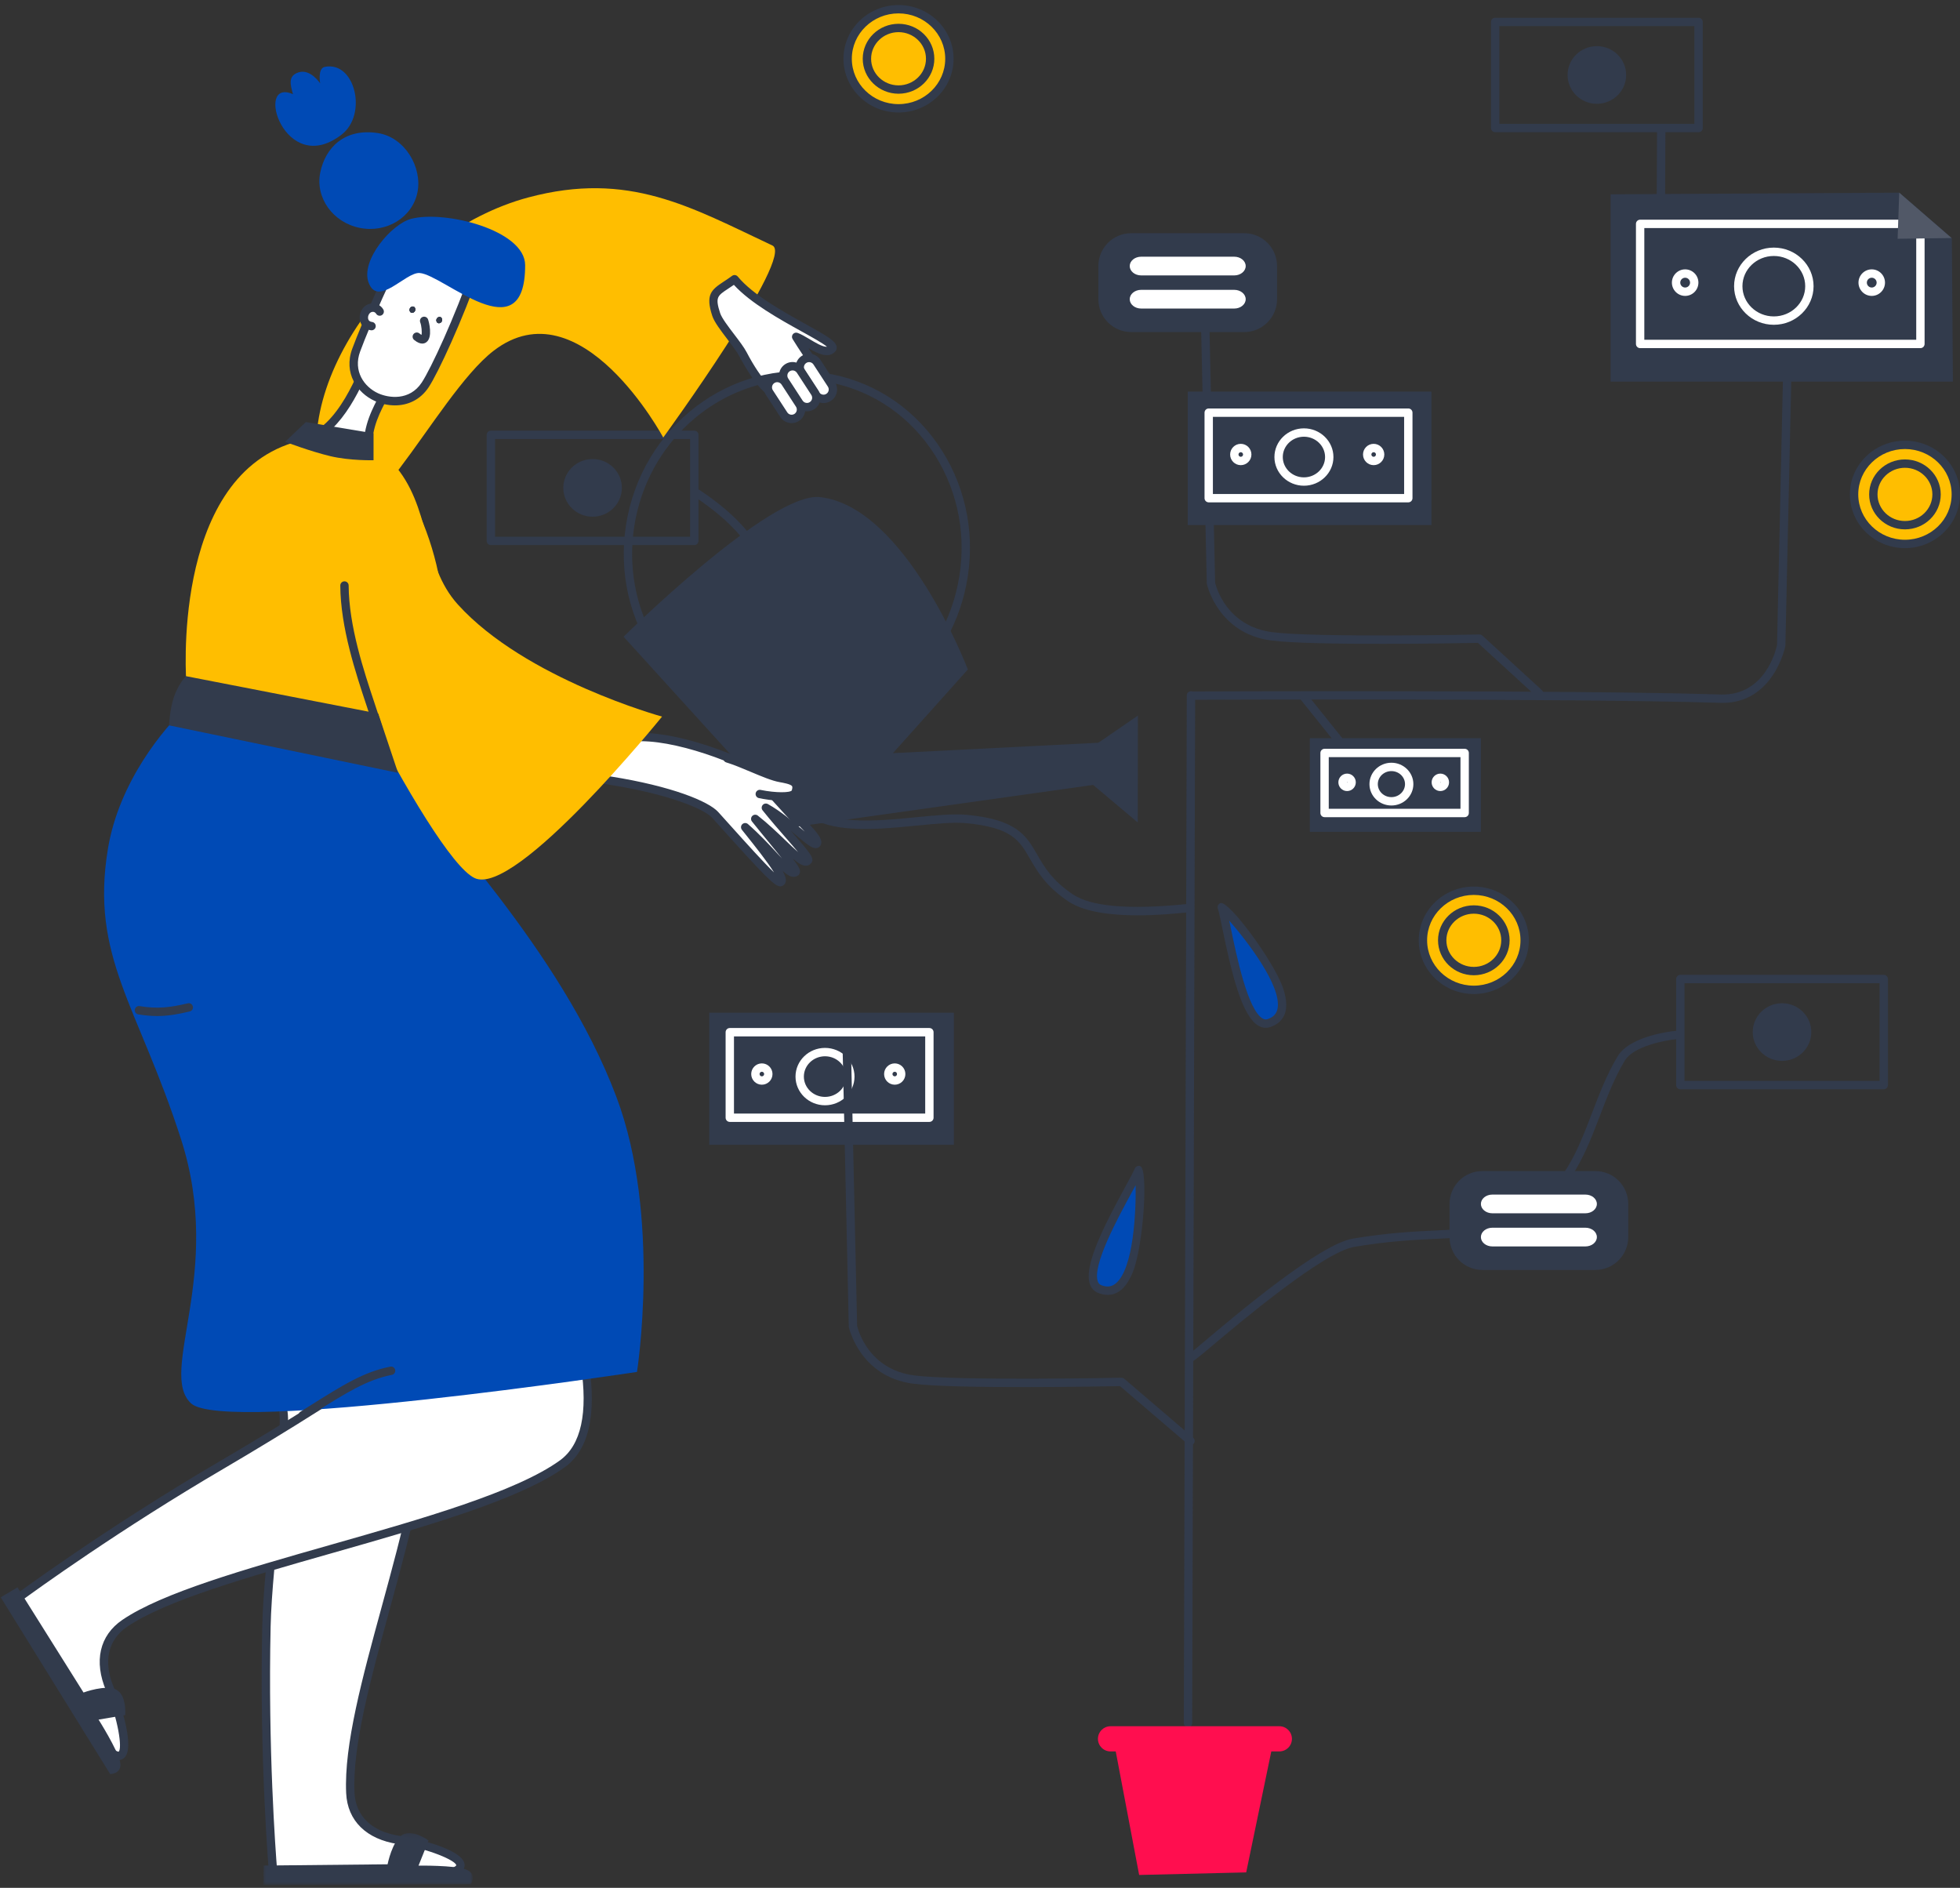
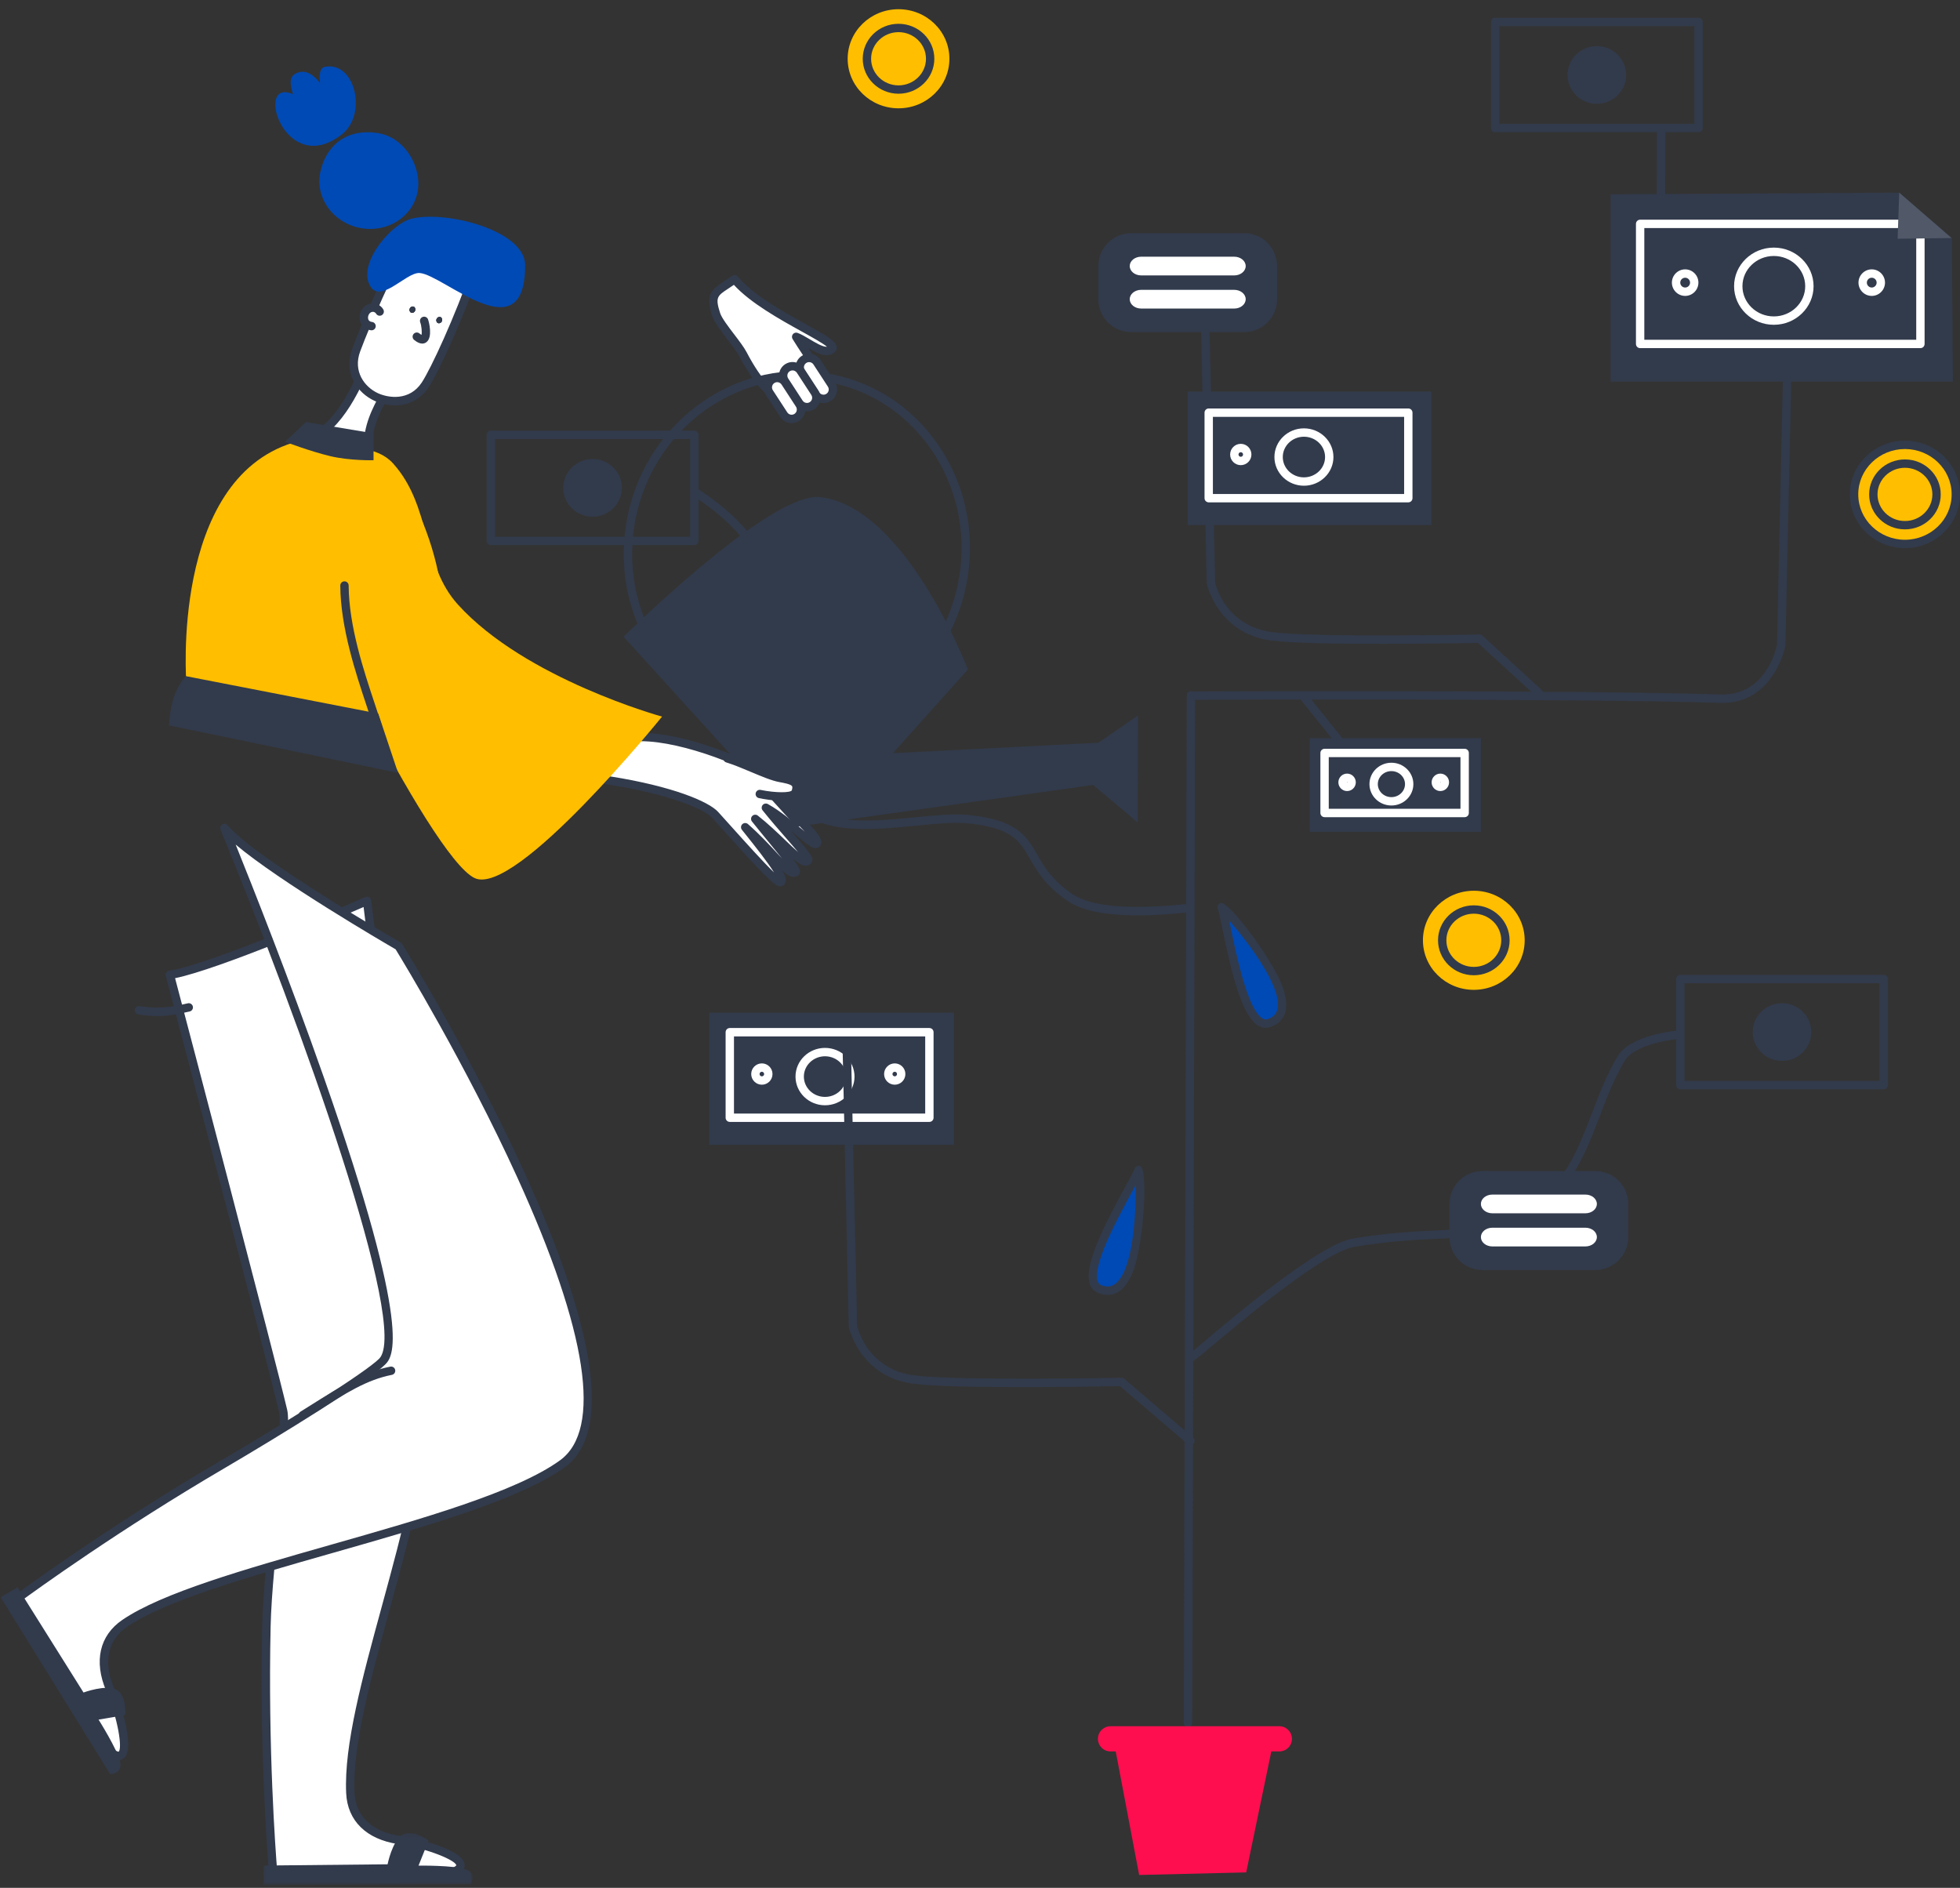
<svg xmlns="http://www.w3.org/2000/svg" width="461" height="444" viewBox="0 0 461 444" fill="none">
  <rect x="0" y="0" width="461" height="444" fill="#333333" stroke="none" />
  <path fill-rule="evenodd" clip-rule="evenodd" d="M224.359 269.249H166.815V238.182H224.359V269.249Z" fill="#323B4C" />
  <path fill-rule="evenodd" clip-rule="evenodd" d="M217.612 261.891H172.633V243.747H217.612V261.891ZM171.65 263.859H218.595C219.138 263.859 219.578 263.418 219.578 262.875V242.763C219.578 242.219 219.138 241.778 218.595 241.778H171.65C171.108 241.778 170.667 242.219 170.667 242.763V262.875C170.667 263.418 171.108 263.859 171.65 263.859Z" fill="white" />
  <path fill-rule="evenodd" clip-rule="evenodd" d="M194.044 248.423C196.786 248.423 199.018 250.566 199.018 253.2C199.018 255.836 196.786 257.979 194.044 257.979C191.303 257.979 189.073 255.836 189.073 253.2C189.073 250.566 191.303 248.423 194.044 248.423ZM194.044 259.948C197.871 259.948 200.984 256.92 200.984 253.2C200.984 249.481 197.871 246.454 194.044 246.454C190.218 246.454 187.107 249.481 187.107 253.2C187.107 256.92 190.218 259.948 194.044 259.948Z" fill="white" />
  <path fill-rule="evenodd" clip-rule="evenodd" d="M210.447 252.065C210.742 252.065 210.983 252.306 210.983 252.602C210.983 252.898 210.742 253.141 210.447 253.141C210.151 253.141 209.91 252.898 209.91 252.602C209.91 252.306 210.151 252.065 210.447 252.065ZM210.447 255.109C211.827 255.109 212.949 253.984 212.949 252.602C212.949 251.221 211.827 250.096 210.447 250.096C209.066 250.096 207.944 251.221 207.944 252.602C207.944 253.984 209.066 255.109 210.447 255.109Z" fill="white" />
  <path fill-rule="evenodd" clip-rule="evenodd" d="M179.193 252.065C179.488 252.065 179.729 252.306 179.729 252.602C179.729 252.898 179.488 253.141 179.193 253.141C178.895 253.141 178.655 252.898 178.655 252.602C178.655 252.306 178.895 252.065 179.193 252.065ZM179.193 255.109C180.573 255.109 181.695 253.984 181.695 252.602C181.695 251.221 180.573 250.096 179.193 250.096C177.81 250.096 176.688 251.221 176.688 252.602C176.688 253.984 177.81 255.109 179.193 255.109Z" fill="white" />
  <path fill-rule="evenodd" clip-rule="evenodd" d="M280.213 320.207C280.723 320.207 281.629 319.443 284.593 316.946C291.893 310.798 311.282 294.464 318.528 293.248C326.639 291.883 332.611 291.603 337.88 291.356C346.386 290.956 352.531 290.668 360.587 285.628C369.577 280.002 372.99 271.084 376.291 262.458C377.967 258.075 379.701 253.546 382.151 249.457C384.177 246.078 391.527 244.672 394.19 244.416C394.729 244.364 395.125 243.883 395.074 243.341C395.022 242.801 394.525 242.407 394.002 242.456C393.572 242.498 383.416 243.52 380.465 248.446C377.927 252.681 376.162 257.292 374.455 261.753C371.123 270.461 367.976 278.682 359.545 283.96C351.925 288.726 346.302 288.989 337.788 289.391C332.728 289.627 326.429 289.923 318.203 291.306C310.427 292.611 291.436 308.609 283.328 315.44C281.722 316.792 280.324 317.971 279.941 318.243C279.827 318.29 279.721 318.361 279.628 318.454C279.243 318.839 279.245 319.464 279.628 319.847C279.842 320.059 279.99 320.207 280.213 320.207Z" fill="#323B4C" />
  <path fill-rule="evenodd" clip-rule="evenodd" d="M267.602 215.277C272.188 215.279 276.367 214.87 278.572 214.653C279.057 214.607 279.422 214.568 279.644 214.552C279.832 214.595 280.034 214.583 280.225 214.506C280.679 214.324 280.966 213.813 280.849 213.337C280.64 212.471 280.117 212.521 278.382 212.694C265.351 213.967 256.598 213.183 252.367 210.36C247.464 207.088 245.6 203.85 243.953 200.993C241.394 196.551 239.183 192.714 227.312 191.633C224.214 191.347 220.011 191.762 215.563 192.197C205.782 193.156 193.611 194.346 189.032 188.235C185.896 184.049 185.948 176.942 185.994 170.671C186.014 168.014 186.034 165.504 185.816 163.339C185.595 161.12 185.404 159.004 185.222 156.98C183.553 138.443 182.546 127.255 164.569 115.256C164.117 114.954 163.508 115.078 163.205 115.53C162.905 115.981 163.026 116.592 163.478 116.894C180.674 128.369 181.593 138.595 183.265 157.157C183.447 159.187 183.637 161.31 183.859 163.536C184.066 165.596 184.048 168.054 184.028 170.658C183.98 177.24 183.926 184.699 187.459 189.415C192.701 196.412 204.951 195.213 215.755 194.157C220.107 193.73 224.217 193.328 227.135 193.594C237.99 194.583 239.777 197.684 242.25 201.977C243.918 204.869 245.992 208.47 251.278 211.999C255.185 214.607 261.728 215.277 267.602 215.277Z" fill="#323B4C" />
  <path fill-rule="evenodd" clip-rule="evenodd" d="M280.004 339.877C280.282 339.877 280.558 339.76 280.752 339.534C281.105 339.119 281.057 338.498 280.644 338.144L264.425 324.259C264.241 324.104 264.018 324.036 263.767 324.024C263.38 324.034 225.139 324.801 215.032 323.481C204.31 322.081 201.846 312.87 201.599 311.821L200.172 247.549C200.161 247.006 199.73 246.559 199.167 246.587C198.625 246.601 198.194 247.049 198.206 247.592L199.636 311.963C199.637 312.024 199.645 312.084 199.656 312.144C199.68 312.259 202.237 323.795 214.778 325.432C224.605 326.716 259.195 326.083 263.433 326L279.365 339.642C279.552 339.799 279.778 339.877 280.004 339.877Z" fill="#323B4C" />
  <path fill-rule="evenodd" clip-rule="evenodd" d="M361.95 163.98C362.216 163.98 362.481 163.872 362.676 163.66C363.043 163.259 363.014 162.636 362.614 162.269L348.653 149.481C348.467 149.309 348.211 149.231 347.97 149.222C347.584 149.229 309.345 149.999 299.237 148.68C288.513 147.279 286.049 138.068 285.802 137.019L284.377 72.747C284.365 72.203 283.903 71.787 283.372 71.785C282.829 71.797 282.399 72.247 282.411 72.792L283.839 137.161C283.841 137.222 283.848 137.281 283.86 137.342C283.883 137.457 286.441 148.994 298.982 150.631C308.795 151.914 343.299 151.282 347.617 151.199L361.286 163.722C361.476 163.894 361.712 163.98 361.95 163.98Z" fill="#323B4C" />
  <path fill-rule="evenodd" clip-rule="evenodd" d="M336.684 123.477H279.355V92.098H336.684V123.477Z" fill="#323B4C" />
  <path fill-rule="evenodd" clip-rule="evenodd" d="M330.257 116.18H285.278V98.036H330.257V116.18ZM284.295 118.148H331.24C331.782 118.148 332.223 117.707 332.223 117.164V97.052C332.223 96.508 331.782 96.067 331.24 96.067H284.295C283.752 96.067 283.312 96.508 283.312 97.052V117.164C283.312 117.707 283.752 118.148 284.295 118.148Z" fill="white" />
  <path fill-rule="evenodd" clip-rule="evenodd" d="M306.688 102.711C309.431 102.711 311.663 104.856 311.663 107.49C311.663 110.125 309.431 112.268 306.688 112.268C303.946 112.268 301.716 110.125 301.716 107.49C301.716 104.856 303.946 102.711 306.688 102.711ZM306.688 114.236C310.516 114.236 313.629 111.21 313.629 107.49C313.629 103.769 310.516 100.743 306.688 100.743C302.863 100.743 299.75 103.769 299.75 107.49C299.75 111.21 302.863 114.236 306.688 114.236Z" fill="white" />
-   <path fill-rule="evenodd" clip-rule="evenodd" d="M323.09 106.354C323.387 106.354 323.628 106.596 323.628 106.892C323.628 107.189 323.387 107.43 323.09 107.43C322.794 107.43 322.553 107.189 322.553 106.892C322.553 106.596 322.794 106.354 323.09 106.354ZM323.09 109.398C324.47 109.398 325.594 108.275 325.594 106.892C325.594 105.51 324.47 104.385 323.09 104.385C321.709 104.385 320.587 105.51 320.587 106.892C320.587 108.275 321.709 109.398 323.09 109.398Z" fill="white" />
  <path fill-rule="evenodd" clip-rule="evenodd" d="M291.836 106.354C292.133 106.354 292.374 106.596 292.374 106.892C292.374 107.189 292.133 107.43 291.836 107.43C291.54 107.43 291.299 107.189 291.299 106.892C291.299 106.596 291.54 106.354 291.836 106.354ZM291.836 109.398C293.216 109.398 294.34 108.275 294.34 106.892C294.34 105.51 293.216 104.385 291.836 104.385C290.455 104.385 289.333 105.51 289.333 106.892C289.333 108.275 290.455 109.398 291.836 109.398Z" fill="white" />
  <path fill-rule="evenodd" clip-rule="evenodd" d="M348.312 195.634H308.077V173.612H348.312V195.634Z" fill="#323B4C" />
  <path fill-rule="evenodd" clip-rule="evenodd" d="M343.51 190.22H312.529V178.073H343.51V190.22ZM311.545 192.189H344.494C345.036 192.189 345.477 191.749 345.477 191.205V177.089C345.477 176.546 345.036 176.105 344.494 176.105H311.545C311.002 176.105 310.562 176.546 310.562 177.089V191.205C310.562 191.749 311.002 192.189 311.545 192.189Z" fill="white" />
  <path fill-rule="evenodd" clip-rule="evenodd" d="M327.265 181.355C329.028 181.355 330.464 182.728 330.464 184.415C330.464 186.103 329.028 187.475 327.265 187.475C325.501 187.475 324.067 186.103 324.067 184.415C324.067 182.728 325.501 181.355 327.265 181.355ZM327.265 189.443C330.112 189.443 332.43 187.188 332.43 184.415C332.43 181.642 330.112 179.386 327.265 179.386C324.418 179.386 322.101 181.642 322.101 184.415C322.101 187.188 324.418 189.443 327.265 189.443Z" fill="white" />
  <path fill-rule="evenodd" clip-rule="evenodd" d="M338.774 183.912L338.858 183.995C338.858 184.042 338.821 184.079 338.774 184.079V183.912ZM338.774 186.048C339.905 186.048 340.824 185.127 340.824 183.995C340.824 182.864 339.905 181.943 338.774 181.943C337.644 181.943 336.725 182.864 336.725 183.995C336.725 185.127 337.644 186.048 338.774 186.048Z" fill="white" />
  <path fill-rule="evenodd" clip-rule="evenodd" d="M316.84 183.912L316.925 183.995C316.925 184.042 316.888 184.079 316.84 184.079V183.912ZM316.84 186.048C317.971 186.048 318.891 185.127 318.891 183.995C318.891 182.864 317.971 181.943 316.84 181.943C315.709 181.943 314.79 182.864 314.79 183.995C314.79 185.127 315.709 186.048 316.84 186.048Z" fill="white" />
  <path fill-rule="evenodd" clip-rule="evenodd" d="M446.693 45.312L378.825 45.695V89.758H459.328L459.083 56.026L446.693 45.312Z" fill="#323B4C" />
  <path fill-rule="evenodd" clip-rule="evenodd" d="M450.706 79.909H386.749V53.637H450.706V79.909ZM385.766 81.878H451.689C452.231 81.878 452.672 81.437 452.672 80.894V52.653C452.672 52.109 452.231 51.669 451.689 51.669H385.766C385.224 51.669 384.783 52.109 384.783 52.653V80.894C384.783 81.437 385.224 81.878 385.766 81.878Z" fill="white" />
  <path fill-rule="evenodd" clip-rule="evenodd" d="M417.212 60.203C421.281 60.203 424.593 63.391 424.593 67.31C424.593 71.229 421.281 74.417 417.212 74.417C413.14 74.417 409.829 71.229 409.829 67.31C409.829 63.391 413.14 60.203 417.212 60.203ZM417.212 76.386C422.366 76.386 426.559 72.314 426.559 67.31C426.559 62.306 422.366 58.234 417.212 58.234C412.057 58.234 407.863 62.306 407.863 67.31C407.863 72.314 412.057 76.386 417.212 76.386Z" fill="white" />
  <path fill-rule="evenodd" clip-rule="evenodd" d="M440.242 65.318C440.877 65.318 441.393 65.835 441.393 66.471C441.393 67.106 440.877 67.624 440.242 67.624C439.606 67.624 439.09 67.106 439.09 66.471C439.09 65.835 439.606 65.318 440.242 65.318ZM440.242 69.593C441.961 69.593 443.359 68.191 443.359 66.471C443.359 64.75 441.961 63.35 440.242 63.35C438.523 63.35 437.124 64.75 437.124 66.471C437.124 68.191 438.523 69.593 440.242 69.593Z" fill="white" />
  <path fill-rule="evenodd" clip-rule="evenodd" d="M396.355 65.318C396.991 65.318 397.507 65.835 397.507 66.471C397.507 67.106 396.991 67.624 396.355 67.624C395.719 67.624 395.203 67.106 395.203 66.471C395.203 65.835 395.719 65.318 396.355 65.318ZM396.355 69.593C398.074 69.593 399.473 68.191 399.473 66.471C399.473 64.75 398.074 63.35 396.355 63.35C394.636 63.35 393.237 64.75 393.237 66.471C393.237 68.191 394.636 69.593 396.355 69.593Z" fill="white" />
  <path fill-rule="evenodd" clip-rule="evenodd" d="M459.023 55.983L446.327 56.156L446.707 45.312" fill="#323B4C" />
  <path fill-rule="evenodd" clip-rule="evenodd" d="M459.023 55.983L446.327 56.156L446.707 45.312" fill="white" fill-opacity="0.15" />
  <path fill-rule="evenodd" clip-rule="evenodd" d="M442.085 254.218H396.203V231.24H442.085V254.218ZM395.22 256.187H443.068C443.61 256.187 444.051 255.746 444.051 255.203V230.256C444.051 229.712 443.61 229.272 443.068 229.272H395.22C394.677 229.272 394.237 229.712 394.237 230.256V255.203C394.237 255.746 394.677 256.187 395.22 256.187Z" fill="#323B4C" />
  <path fill-rule="evenodd" clip-rule="evenodd" d="M426.027 242.73C426.027 238.986 422.944 235.95 419.14 235.95C415.337 235.95 412.253 238.986 412.253 242.73C412.253 246.472 415.337 249.509 419.14 249.509C422.944 249.509 426.027 246.472 426.027 242.73Z" fill="#323B4C" />
  <path fill-rule="evenodd" clip-rule="evenodd" d="M162.319 126.231H116.436V103.255H162.319V126.231ZM115.453 128.2H163.302C163.845 128.2 164.285 127.759 164.285 127.215V102.27C164.285 101.727 163.845 101.286 163.302 101.286H115.453C114.91 101.286 114.469 101.727 114.469 102.27V127.215C114.469 127.759 114.91 128.2 115.453 128.2Z" fill="#323B4C" />
  <path fill-rule="evenodd" clip-rule="evenodd" d="M146.266 114.743C146.266 110.998 143.182 107.962 139.378 107.962C135.575 107.962 132.491 110.998 132.491 114.743C132.491 118.487 135.575 121.521 139.378 121.521C143.182 121.521 146.266 118.487 146.266 114.743Z" fill="#323B4C" />
  <path fill-rule="evenodd" clip-rule="evenodd" d="M398.53 29.121H352.646V6.143H398.53V29.121ZM351.665 31.09H399.513C400.056 31.09 400.496 30.649 400.496 30.105V5.159C400.496 4.616 400.056 4.175 399.513 4.175H351.665C351.121 4.175 350.682 4.616 350.682 5.159V30.105C350.682 30.649 351.121 31.09 351.665 31.09Z" fill="#323B4C" />
  <path fill-rule="evenodd" clip-rule="evenodd" d="M382.477 17.632C382.477 13.889 379.393 10.853 375.588 10.853C371.784 10.853 368.701 13.889 368.701 17.632C368.701 21.376 371.784 24.412 375.588 24.412C379.393 24.412 382.477 21.376 382.477 17.632Z" fill="#323B4C" />
  <path fill-rule="evenodd" clip-rule="evenodd" d="M375.246 275.422H348.658C344.394 275.422 340.936 278.884 340.936 283.155V290.942C340.936 295.212 344.394 298.674 348.658 298.674H375.246C379.511 298.674 382.969 295.212 382.969 290.942V283.155C382.969 278.884 379.511 275.422 375.246 275.422Z" fill="#323B4C" />
  <path fill-rule="evenodd" clip-rule="evenodd" d="M372.896 280.952H351.006C349.519 280.952 348.313 281.936 348.313 283.152C348.313 284.367 349.519 285.352 351.006 285.352H372.896C374.385 285.352 375.59 284.367 375.59 283.152C375.59 281.936 374.385 280.952 372.896 280.952Z" fill="white" />
  <path fill-rule="evenodd" clip-rule="evenodd" d="M372.896 288.744H351.006C349.519 288.744 348.313 289.73 348.313 290.945C348.313 292.162 349.519 293.146 351.006 293.146H372.896C374.385 293.146 375.59 292.162 375.59 290.945C375.59 289.73 374.385 288.744 372.896 288.744Z" fill="white" />
  <path fill-rule="evenodd" clip-rule="evenodd" d="M292.649 54.845H266.061C261.796 54.845 258.338 58.307 258.338 62.577V70.365C258.338 74.635 261.796 78.097 266.061 78.097H292.649C296.913 78.097 300.371 74.635 300.371 70.365V62.577C300.371 58.307 296.913 54.845 292.649 54.845Z" fill="#323B4C" />
  <path fill-rule="evenodd" clip-rule="evenodd" d="M290.299 60.374H268.409C266.922 60.374 265.715 61.358 265.715 62.573C265.715 63.788 266.922 64.774 268.409 64.774H290.299C291.787 64.774 292.992 63.788 292.992 62.573C292.992 61.358 291.787 60.374 290.299 60.374Z" fill="white" />
  <path fill-rule="evenodd" clip-rule="evenodd" d="M290.299 68.167H268.409C266.922 68.167 265.715 69.153 265.715 70.368C265.715 71.583 266.922 72.567 268.409 72.567H290.299C291.787 72.567 292.992 71.583 292.992 70.368C292.992 69.153 291.787 68.167 290.299 68.167Z" fill="white" />
  <path fill-rule="evenodd" clip-rule="evenodd" d="M279.422 406.215C279.963 406.215 280.403 405.776 280.405 405.234L281.105 163.552C281.107 163.008 280.668 162.564 280.125 162.564H280.122C279.581 162.564 279.141 163.004 279.139 163.547L278.439 405.228C278.437 405.771 278.876 406.215 279.419 406.215H279.422Z" fill="#323B4C" />
  <path fill-rule="evenodd" clip-rule="evenodd" d="M405.163 165.311C417.186 165.311 419.885 152.126 419.913 151.991C419.924 151.935 419.929 151.88 419.931 151.824L421.359 87.454C421.371 86.911 420.941 86.461 420.398 86.449C419.9 86.449 419.405 86.867 419.393 87.411L417.966 151.692C417.728 152.82 415.183 163.661 404.692 163.336C370.321 162.237 281.254 162.618 280.36 162.619C279.817 162.621 279.378 163.063 279.381 163.608C279.383 164.15 279.823 164.588 280.364 164.588H280.369C281.263 164.583 370.293 164.204 404.629 165.303C404.808 165.308 404.987 165.311 405.163 165.311Z" fill="#323B4C" />
  <path fill-rule="evenodd" clip-rule="evenodd" d="M390.649 48.155C391.19 48.155 391.629 47.718 391.632 47.175L391.715 30.316C391.718 29.773 391.28 29.33 390.738 29.327H390.732C390.191 29.327 389.752 29.764 389.749 30.305L389.666 47.166C389.663 47.709 390.101 48.152 390.645 48.155H390.649Z" fill="#323B4C" />
  <path fill-rule="evenodd" clip-rule="evenodd" d="M315.401 175.769C315.616 175.769 315.834 175.698 316.016 175.553C316.438 175.213 316.506 174.593 316.166 174.168L307.61 163.501C307.27 163.078 306.652 163.008 306.228 163.35C305.805 163.691 305.737 164.309 306.077 164.734L314.633 175.401C314.827 175.644 315.112 175.769 315.401 175.769Z" fill="#323B4C" />
  <path fill-rule="evenodd" clip-rule="evenodd" d="M300.907 405.991H261.201C259.565 405.991 258.239 407.317 258.239 408.952C258.239 410.589 259.565 411.914 261.201 411.914H300.907C302.541 411.914 303.867 410.589 303.867 408.952C303.867 407.317 302.541 405.991 300.907 405.991Z" fill="#FF0E4F" />
  <path fill-rule="evenodd" clip-rule="evenodd" d="M299.613 409.031L293.109 440.365L267.932 440.97L261.789 408.55L299.613 409.031Z" fill="#FF0E4F" />
  <path fill-rule="evenodd" clip-rule="evenodd" d="M358.613 221.145C358.613 214.712 353.257 209.493 346.647 209.493C340.039 209.493 334.681 214.712 334.681 221.145C334.681 227.58 340.039 232.799 346.647 232.799C353.257 232.799 358.613 227.58 358.613 221.145Z" fill="#FFBE00" />
-   <path fill-rule="evenodd" clip-rule="evenodd" d="M346.645 210.476C352.7 210.476 357.627 215.262 357.627 221.146C357.627 227.03 352.7 231.816 346.645 231.816C340.588 231.816 335.662 227.03 335.662 221.146C335.662 215.262 340.588 210.476 346.645 210.476ZM346.645 233.781C353.785 233.781 359.594 228.115 359.594 221.146C359.594 214.179 353.785 208.511 346.645 208.511C339.504 208.511 333.696 214.179 333.696 221.146C333.696 228.115 339.504 233.781 346.645 233.781Z" fill="#323B4C" />
  <path fill-rule="evenodd" clip-rule="evenodd" d="M354.082 221.145C354.082 217.148 350.753 213.906 346.646 213.906C342.54 213.906 339.211 217.148 339.211 221.145C339.211 225.144 342.54 228.386 346.646 228.386C350.753 228.386 354.082 225.144 354.082 221.145Z" fill="#FFBE00" />
  <path fill-rule="evenodd" clip-rule="evenodd" d="M346.647 214.889C350.205 214.889 353.1 217.695 353.1 221.145C353.1 224.595 350.205 227.404 346.647 227.404C343.09 227.404 340.195 224.595 340.195 221.145C340.195 217.695 343.09 214.889 346.647 214.889ZM346.647 229.369C351.289 229.369 355.066 225.68 355.066 221.145C355.066 216.612 351.289 212.923 346.647 212.923C342.005 212.923 338.229 216.612 338.229 221.145C338.229 225.68 342.005 229.369 346.647 229.369Z" fill="#323B4C" />
  <path fill-rule="evenodd" clip-rule="evenodd" d="M460.016 116.276C460.016 109.84 454.658 104.624 448.05 104.624C441.44 104.624 436.084 109.84 436.084 116.276C436.084 122.711 441.44 127.927 448.05 127.927C454.658 127.927 460.016 122.711 460.016 116.276Z" fill="#FFBE00" />
  <path fill-rule="evenodd" clip-rule="evenodd" d="M448.051 105.607C454.108 105.607 459.034 110.393 459.034 116.277C459.034 122.159 454.108 126.945 448.051 126.945C441.995 126.945 437.068 122.159 437.068 116.277C437.068 110.393 441.995 105.607 448.051 105.607ZM448.051 128.911C455.191 128.911 461 123.244 461 116.277C461 109.31 455.191 103.642 448.051 103.642C440.91 103.642 435.102 109.31 435.102 116.277C435.102 123.244 440.91 128.911 448.051 128.911Z" fill="#323B4C" />
  <path fill-rule="evenodd" clip-rule="evenodd" d="M455.484 116.276C455.484 112.276 452.155 109.034 448.05 109.034C443.943 109.034 440.613 112.276 440.613 116.276C440.613 120.275 443.943 123.517 448.05 123.517C452.155 123.517 455.484 120.275 455.484 116.276Z" fill="#FFBE00" />
  <path fill-rule="evenodd" clip-rule="evenodd" d="M448.051 110.018C451.608 110.018 454.503 112.825 454.503 116.277C454.503 119.727 451.608 122.535 448.051 122.535C444.492 122.535 441.598 119.727 441.598 116.277C441.598 112.825 444.492 110.018 448.051 110.018ZM448.051 124.5C452.693 124.5 456.469 120.812 456.469 116.277C456.469 111.742 452.693 108.052 448.051 108.052C443.409 108.052 439.631 111.742 439.631 116.277C439.631 120.812 443.409 124.5 448.051 124.5Z" fill="#323B4C" />
  <path fill-rule="evenodd" clip-rule="evenodd" d="M223.305 13.82C223.305 7.385 217.949 2.167 211.339 2.167C204.732 2.167 199.374 7.385 199.374 13.82C199.374 20.255 204.732 25.473 211.339 25.473C217.949 25.473 223.305 20.255 223.305 13.82Z" fill="#FFBE00" />
-   <path fill-rule="evenodd" clip-rule="evenodd" d="M211.336 3.15C217.393 3.15 222.319 7.936 222.319 13.82C222.319 19.704 217.393 24.49 211.336 24.49C205.279 24.49 200.353 19.704 200.353 13.82C200.353 7.936 205.279 3.15 211.336 3.15ZM211.336 26.456C218.477 26.456 224.285 20.787 224.285 13.82C224.285 6.853 218.477 1.185 211.336 1.185C204.195 1.185 198.387 6.853 198.387 13.82C198.387 20.787 204.195 26.456 211.336 26.456Z" fill="#323B4C" />
  <path fill-rule="evenodd" clip-rule="evenodd" d="M218.773 13.82C218.773 9.82 215.444 6.578 211.337 6.578C207.23 6.578 203.901 9.82 203.901 13.82C203.901 17.819 207.23 21.061 211.337 21.061C215.444 21.061 218.773 17.819 218.773 13.82Z" fill="#FFBE00" />
  <path fill-rule="evenodd" clip-rule="evenodd" d="M211.338 7.561C214.897 7.561 217.792 10.368 217.792 13.82C217.792 17.27 214.897 20.078 211.338 20.078C207.781 20.078 204.887 17.27 204.887 13.82C204.887 10.368 207.781 7.561 211.338 7.561ZM211.338 22.043C215.982 22.043 219.758 18.354 219.758 13.82C219.758 9.285 215.982 5.596 211.338 5.596C206.696 5.596 202.92 9.285 202.92 13.82C202.92 18.354 206.696 22.043 211.338 22.043Z" fill="#323B4C" />
  <path fill-rule="evenodd" clip-rule="evenodd" d="M287.366 213.356C287.029 212.352 309.55 236.779 298.495 240.609C292.105 242.824 288.672 217.248 287.366 213.356Z" fill="#004AB5" />
  <path fill-rule="evenodd" clip-rule="evenodd" d="M289.128 216.534C293.275 221.263 301.349 231.717 300.511 237.062C300.307 238.367 299.564 239.2 298.173 239.681C297.761 239.822 297.396 239.785 296.987 239.55C293.474 237.552 290.86 224.909 289.457 218.116C289.341 217.552 289.232 217.024 289.128 216.534ZM297.719 241.726C298.084 241.726 298.452 241.664 298.815 241.537C301.303 240.676 303.838 238.386 301.779 232.377C299.629 226.102 289.01 211.721 287.052 212.397C286.54 212.571 286.263 213.157 286.435 213.67C286.695 214.443 287.066 216.24 287.535 218.514C289.659 228.789 292.064 239.009 296.017 241.257C296.565 241.568 297.14 241.726 297.719 241.726Z" fill="#323B4C" />
  <path fill-rule="evenodd" clip-rule="evenodd" d="M267.819 275.193C268.211 274.209 269.579 307.422 258.676 303.177C252.373 300.723 266.297 279.006 267.819 275.193Z" fill="#004AB5" />
  <path fill-rule="evenodd" clip-rule="evenodd" d="M267.109 278.758C267.212 285.048 266.606 298.247 262.509 301.782C261.51 302.643 260.407 302.798 259.032 302.262C258.628 302.105 258.376 301.837 258.213 301.392C256.828 297.593 263.013 286.263 266.336 280.177C266.613 279.67 266.87 279.198 267.109 278.758ZM260.547 304.542C262.588 304.542 264.832 303.303 266.503 299.034C268.923 292.86 270.146 275.03 268.202 274.259C267.7 274.062 267.109 274.328 266.908 274.829C266.607 275.586 265.727 277.196 264.615 279.235C259.588 288.442 254.812 297.79 256.37 302.066C256.722 303.031 257.398 303.733 258.321 304.093C259.004 304.359 259.761 304.542 260.547 304.542Z" fill="#323B4C" />
-   <path fill-rule="evenodd" clip-rule="evenodd" d="M76.794 117.23C84.076 134.088 102.191 93.188 116.097 82.5C136.596 66.743 155.997 102.903 155.997 102.903C155.997 102.903 187.037 60.258 181.669 57.737C162.493 48.726 147.91 40.109 124.245 46.439C93.148 54.757 65.979 92.187 76.794 117.23Z" fill="#FFBE00" />
  <path fill-rule="evenodd" clip-rule="evenodd" d="M172.766 65.672C179.346 73.659 197.45 80.212 195.698 82.043C193.945 83.875 189.637 80.064 187.255 79.216C191.787 86.55 195.961 91.27 194.973 92.382C193.986 93.495 192.726 91.826 187.918 87.235C191.155 94.481 191.786 94.466 191.095 95.048C189.529 96.367 188.477 95.285 183.697 88.995C187.223 96.887 189.312 96.088 187.86 97.384C186.405 98.68 186.139 97.102 181.13 89.716C183.264 94.549 179.08 91.615 174.743 83.305C173.442 80.816 169.208 76.275 168.453 73.967C166.675 68.532 168.688 68.68 172.766 65.672Z" fill="white" />
  <path fill-rule="evenodd" clip-rule="evenodd" d="M187.196 96.661C187.149 96.701 187.11 96.732 187.081 96.756C186.677 96.408 185.844 95.113 184.889 93.634C184.14 92.469 183.186 90.993 181.945 89.163C181.658 88.739 181.097 88.61 180.656 88.856C180.305 89.051 180.117 89.433 180.154 89.815C179.05 88.558 177.427 86.318 175.615 82.848C175.011 81.691 173.883 80.212 172.691 78.646C171.319 76.846 169.764 74.806 169.389 73.66C168.17 69.932 168.708 69.579 171.294 67.878C171.7 67.611 172.139 67.323 172.612 66.994C176.52 71.282 183.41 75.103 188.513 77.934C190.889 79.251 193.536 80.718 194.513 81.552C193.469 81.632 191.665 80.506 190.358 79.734C189.353 79.141 188.403 78.581 187.586 78.289C187.188 78.148 186.754 78.274 186.491 78.598C186.229 78.924 186.201 79.378 186.421 79.734C188.012 82.308 189.584 84.6 190.848 86.441C192.232 88.459 193.783 90.718 194.087 91.659C193.571 91.353 192.286 90.099 190.822 88.674C190.18 88.046 189.444 87.329 188.598 86.522C188.258 86.197 187.738 86.16 187.352 86.431C186.97 86.702 186.832 87.208 187.023 87.637C188.307 90.511 189.198 92.282 189.733 93.34C189.953 93.781 190.156 94.179 190.271 94.439C190.075 94.571 189.998 94.562 189.97 94.558C189.086 94.46 186.64 91.24 184.482 88.398C184.179 88 183.63 87.893 183.198 88.149C182.77 88.404 182.6 88.941 182.802 89.397C184.697 93.634 186.186 95.439 186.987 96.408C187.057 96.491 187.131 96.58 187.196 96.661ZM187.07 98.778C187.698 98.778 188.189 98.411 188.516 98.12C189.246 97.468 189.392 96.909 189.271 96.411C189.433 96.463 189.591 96.497 189.751 96.515C190.65 96.615 191.309 96.157 191.73 95.801C192.745 94.947 192.351 94.165 191.488 92.453C191.372 92.226 191.241 91.966 191.094 91.668C192.631 93.115 193.462 93.726 194.393 93.699C194.894 93.68 195.337 93.456 195.711 93.036C196.865 91.735 195.487 89.726 192.467 85.325C191.737 84.263 190.955 83.122 190.135 81.886C192.411 83.202 194.833 84.367 196.409 82.724C196.716 82.403 196.851 81.984 196.784 81.549C196.583 80.207 194.522 79.016 189.464 76.21C184.227 73.306 177.055 69.328 173.526 65.046C173.193 64.643 172.602 64.572 172.185 64.88C171.46 65.416 170.799 65.85 170.217 66.231C167.257 68.178 165.906 69.333 167.521 74.273C168 75.735 169.519 77.729 171.127 79.84C172.219 81.272 173.347 82.752 173.874 83.762C174.096 84.186 179.354 94.163 181.966 92.91C181.994 92.897 182.022 92.882 182.048 92.867C182.495 93.55 182.889 94.16 183.238 94.701C185.125 97.628 185.761 98.614 186.851 98.762C186.925 98.772 186.999 98.778 187.07 98.778Z" fill="#323B4C" />
  <path fill-rule="evenodd" clip-rule="evenodd" d="M86.327 211.886C86.327 211.886 50.285 227.713 39.955 229.276C39.955 229.276 63.228 317.569 66.592 331.809C67.733 336.632 63.027 366.067 62.665 382.57C61.956 414.792 64.279 440.919 64.279 440.919C64.279 440.919 98.651 443 106.023 440.515C113.391 438.029 101.161 433.833 93.768 432.73C86.376 431.627 82.661 427.257 82.399 421.682C81.316 398.546 101.434 354.119 99.57 329.442C97.204 298.106 86.327 211.886 86.327 211.886Z" fill="white" />
  <path fill-rule="evenodd" clip-rule="evenodd" d="M107.32 438.701C107.316 438.701 107.139 439.101 105.711 439.584C99.236 441.764 70.517 440.284 65.188 439.985C64.805 435.24 63.019 411.183 63.65 382.592C63.822 374.712 65 363.774 66.041 354.123C67.368 341.804 68.151 334.124 67.55 331.582C64.419 318.326 43.799 240.001 41.179 230.057C51.565 227.937 79.288 216.022 85.517 213.315C86.889 224.253 96.414 300.664 98.592 329.516C99.545 342.149 94.594 360.276 89.805 377.804C85.22 394.587 80.89 410.439 81.419 421.728C81.724 428.228 86.172 432.592 93.625 433.704C100.776 434.771 107.218 437.573 107.32 438.701ZM89.508 442.722C96.749 442.722 103.459 442.42 106.338 441.447C108.398 440.753 109.386 439.772 109.277 438.528C108.944 434.759 97.074 432.228 93.915 431.755C87.477 430.796 83.639 427.107 83.382 421.636C82.868 410.659 87.158 394.953 91.701 378.325C96.533 360.634 101.532 342.34 100.552 329.369C98.211 298.366 87.412 212.625 87.304 211.763C87.266 211.455 87.084 211.184 86.814 211.03C86.542 210.878 86.216 210.862 85.934 210.984C85.575 211.141 49.895 226.777 39.809 228.303C39.534 228.344 39.288 228.501 39.135 228.735C38.983 228.969 38.935 229.258 39.006 229.527C39.24 230.411 62.315 317.97 65.636 332.035C66.192 334.378 65.169 343.866 64.087 353.913C63.042 363.602 61.858 374.583 61.684 382.547C60.982 414.456 63.279 440.744 63.302 441.006C63.345 441.492 63.737 441.872 64.222 441.902C65.089 441.954 77.972 442.722 89.508 442.722Z" fill="#323B4C" />
  <path fill-rule="evenodd" clip-rule="evenodd" d="M93.759 222.539C93.759 222.539 59.532 202.745 52.791 194.747C52.791 194.747 100.222 309.927 89.872 320.255C86.367 323.753 66.487 336.145 52.261 344.478C24.481 360.744 3.475 376.406 3.475 376.406C3.475 376.406 19.703 406.828 25.677 411.817C31.651 416.806 28.816 404.168 25.881 397.285C22.95 390.4 24.721 384.939 29.326 381.797C48.436 368.758 112.277 358.762 132.291 344.253C157.706 325.826 93.759 222.539 93.759 222.539Z" fill="white" />
  <path fill-rule="evenodd" clip-rule="evenodd" d="M93.05 223.266C94.595 225.784 109.633 250.484 121.666 276.909C138.203 313.221 141.676 336.231 131.714 343.454C121.475 350.876 99.315 357.187 77.883 363.29C57.426 369.114 38.103 374.616 28.772 380.983C23.403 384.646 22.02 390.727 24.976 397.67C27.813 404.331 28.803 411.296 27.896 411.974H27.892C27.84 411.974 27.392 411.971 26.304 411.061C21.058 406.681 7.281 381.395 4.744 376.693C8.58 373.881 28.107 359.761 52.755 345.328C66.209 337.447 86.834 324.674 90.564 320.951C92.273 319.247 97.472 314.059 76.139 253.301C68.052 230.268 59.116 207.771 55.431 198.636C65.788 207.366 90.256 221.645 93.05 223.266ZM27.902 413.942C28.333 413.942 28.724 413.813 29.069 413.554C32.102 411.293 28.038 399.841 26.783 396.899C24.231 390.902 25.358 385.694 29.878 382.612C38.947 376.422 58.121 370.963 78.421 365.184C100.017 359.034 122.347 352.676 132.865 345.051C158.723 326.302 97.224 226.268 94.593 222.02C94.507 221.882 94.389 221.767 94.249 221.687C93.907 221.49 60.094 201.888 53.541 194.112C53.229 193.739 52.693 193.655 52.279 193.905C51.867 194.157 51.698 194.673 51.882 195.122C70.847 241.177 96.429 312.321 89.177 319.558C85.946 322.781 67.241 334.563 51.763 343.628C24.254 359.736 3.097 375.46 2.886 375.617C2.497 375.907 2.378 376.442 2.607 376.871C3.273 378.119 18.995 407.52 25.045 412.574C26.137 413.484 27.092 413.942 27.902 413.942Z" fill="#323B4C" />
  <path fill-rule="evenodd" clip-rule="evenodd" d="M92.948 84.218C94.398 89.926 86.217 95.789 86.57 105.406C86.727 109.742 94.039 119.49 94.905 123.957C96.647 132.932 94.103 135.801 93.656 138.653C93.653 138.668 89.443 131.814 88.466 131.459C86.032 130.577 81.666 140.676 79.685 139.127C77.215 137.197 70.318 135.068 67.754 133.315C64.661 131.201 68.559 116.909 65.743 114.45C64.575 113.431 56.314 117.93 56.96 116.496C59.605 110.616 70.614 106.663 77.468 100.07C84.324 93.476 88.12 79.82 88.12 79.82C88.12 79.82 91.499 78.51 92.948 84.218Z" fill="white" />
  <path fill-rule="evenodd" clip-rule="evenodd" d="M88.126 130.412C86.479 130.412 84.912 132.529 83.133 134.935C82.265 136.105 80.839 138.034 80.202 138.283C78.757 137.194 76.159 136.098 73.644 135.04C71.567 134.166 69.418 133.262 68.308 132.502C67.188 131.737 67.45 127.155 67.64 123.81C67.902 119.204 68.131 115.228 66.387 113.708C65.427 112.869 63.693 113.412 59.979 114.84C59.633 114.974 59.243 115.123 58.865 115.264C60.792 112.795 64.336 110.537 68.05 108.173C71.56 105.938 75.188 103.627 78.15 100.779C84.38 94.788 88.07 83.422 88.897 80.674C89.162 80.664 89.517 80.711 89.898 80.915C90.804 81.405 91.531 82.631 91.996 84.461C92.591 86.798 91.195 89.38 89.579 92.37C87.617 96.003 85.392 100.123 85.586 105.442C85.681 108.025 87.828 111.894 90.101 115.991C91.808 119.068 93.574 122.249 93.942 124.144C95.201 130.64 94.13 133.808 93.346 136.122C93.33 136.168 93.315 136.214 93.299 136.259C89.86 130.918 89.205 130.682 88.802 130.533C88.574 130.451 88.348 130.412 88.126 130.412ZM80.143 140.274C80.224 140.274 80.309 140.268 80.393 140.256C81.714 140.076 82.895 138.561 84.711 136.107C85.605 134.899 87.463 132.388 88.143 132.388H88.15C88.18 132.437 89.077 133.216 92.669 138.936C92.872 139.257 93.175 139.75 93.837 139.62C94.246 139.543 94.561 139.217 94.626 138.806C94.724 138.182 94.948 137.521 95.207 136.754C96.061 134.233 97.23 130.778 95.869 123.768C95.443 121.567 93.683 118.395 91.818 115.034C89.854 111.495 87.629 107.482 87.552 105.371C87.376 100.588 89.466 96.719 91.308 93.307C93.045 90.094 94.684 87.057 93.9 83.975C93.278 81.525 92.223 79.9 90.766 79.148C89.248 78.366 87.912 78.847 87.766 78.902C87.478 79.015 87.257 79.257 87.173 79.556C87.136 79.69 83.366 93.032 76.787 99.359C73.969 102.071 70.423 104.328 66.996 106.51C62.222 109.551 57.715 112.421 56.064 116.091C55.85 116.565 55.916 117.053 56.242 117.397C56.924 118.121 57.947 117.731 60.684 116.677C62.014 116.167 64.481 115.231 65.183 115.279C66.099 116.333 65.857 120.575 65.679 123.697C65.401 128.547 65.162 132.736 67.2 134.128C68.474 135 70.615 135.901 72.882 136.856C75.331 137.885 77.863 138.952 79.081 139.904C79.394 140.148 79.756 140.274 80.143 140.274Z" fill="#323B4C" />
  <path fill-rule="evenodd" clip-rule="evenodd" d="M112.116 62.828C107.842 75.086 102.177 87.235 100.02 90.505C96.953 95.157 91.744 94.859 88.519 93.386C85.12 91.833 81.784 87.736 83.787 82.324C86.109 76.043 92.048 62.642 93.678 60.529C95.311 58.413 98.558 55.435 102.381 56.13C106.236 56.834 113.408 59.122 112.116 62.828Z" fill="white" />
  <path fill-rule="evenodd" clip-rule="evenodd" d="M101.248 57.012C101.561 57.012 101.88 57.04 102.204 57.1C105.704 57.736 109.961 59.273 111.046 61.136C111.311 61.589 111.355 62.025 111.188 62.503C106.933 74.708 101.338 86.721 99.2 89.962C96.31 94.344 91.383 93.612 88.925 92.49C85.691 91.011 82.99 87.306 84.708 82.665C87.109 76.172 92.942 63.092 94.456 61.13C95.245 60.108 97.912 57.012 101.248 57.012ZM92.891 95.341C95.836 95.341 98.815 94.117 100.84 91.048C103.035 87.722 108.738 75.5 113.043 63.151C113.399 62.133 113.294 61.093 112.744 60.146C110.81 56.817 103.918 55.41 102.557 55.162C97.697 54.276 93.937 58.584 92.901 59.925C91.144 62.204 85.11 75.907 82.865 81.981C80.712 87.8 84.074 92.437 88.11 94.281C89.574 94.951 91.227 95.34 92.891 95.341Z" fill="#323B4C" />
  <path fill-rule="evenodd" clip-rule="evenodd" d="M99.318 80.805C99.717 80.805 100.032 80.668 100.267 80.494C101.861 79.34 100.877 75.624 100.673 75.104C100.475 74.597 99.898 74.348 99.4 74.546C98.894 74.745 98.645 75.316 98.843 75.822C99.148 76.602 99.285 78.154 99.139 78.762C99.031 78.703 98.871 78.602 98.656 78.423C98.236 78.077 97.618 78.138 97.271 78.555C96.925 78.975 96.984 79.594 97.402 79.941C98.183 80.586 98.817 80.805 99.318 80.805Z" fill="#323B4C" />
  <path fill-rule="evenodd" clip-rule="evenodd" d="M97.62 73.095C97.788 72.71 97.651 72.278 97.308 72.129C96.969 71.981 96.555 72.172 96.388 72.556C96.222 72.941 96.36 73.375 96.7 73.523C97.04 73.673 97.454 73.482 97.62 73.095Z" fill="#323B4C" />
  <path fill-rule="evenodd" clip-rule="evenodd" d="M103.93 75.549C104.095 75.164 103.958 74.731 103.618 74.583C103.277 74.433 102.864 74.624 102.697 75.009C102.529 75.394 102.668 75.828 103.009 75.976C103.348 76.125 103.761 75.934 103.93 75.549Z" fill="#323B4C" />
  <path fill-rule="evenodd" clip-rule="evenodd" d="M97.62 73.095C97.788 72.71 97.651 72.278 97.308 72.129C96.969 71.981 96.555 72.172 96.388 72.556C96.222 72.941 96.36 73.375 96.7 73.523C97.04 73.673 97.454 73.482 97.62 73.095Z" fill="#323B4C" />
  <path fill-rule="evenodd" clip-rule="evenodd" d="M103.93 75.549C104.095 75.164 103.958 74.731 103.618 74.583C103.277 74.433 102.864 74.624 102.697 75.009C102.529 75.394 102.668 75.828 103.009 75.976C103.348 76.125 103.761 75.934 103.93 75.549Z" fill="#323B4C" />
  <path fill-rule="evenodd" clip-rule="evenodd" d="M83.019 78.802C82.978 78.763 82.935 78.724 82.894 78.685L83.019 78.802Z" fill="#323B4C" />
  <path fill-rule="evenodd" clip-rule="evenodd" d="M87.392 76.7C84.543 76.362 85.322 72.193 87.84 72.355C88.495 72.396 89.024 72.806 89.305 73.274" fill="white" />
  <path fill-rule="evenodd" clip-rule="evenodd" d="M87.395 77.684C87.886 77.684 88.31 77.315 88.369 76.815C88.433 76.275 88.047 75.786 87.509 75.721C86.609 75.616 86.532 74.95 86.568 74.562C86.615 74.042 87.007 73.296 87.778 73.338C88.1 73.358 88.35 73.589 88.466 73.782C88.746 74.246 89.348 74.399 89.815 74.116C90.279 73.836 90.428 73.231 90.147 72.766C89.658 71.95 88.819 71.429 87.904 71.373C85.928 71.24 84.753 72.83 84.61 74.384C84.453 76.118 85.55 77.472 87.279 77.678C87.317 77.682 87.357 77.684 87.395 77.684Z" fill="#323B4C" />
  <path fill-rule="evenodd" clip-rule="evenodd" d="M115.957 135.737C116.337 135.687 116.716 135.635 117.098 135.585L115.957 135.737Z" fill="#323B4C" />
  <path fill-rule="evenodd" clip-rule="evenodd" d="M97.62 73.095C97.788 72.71 97.651 72.278 97.308 72.129C96.969 71.981 96.555 72.172 96.388 72.556C96.222 72.941 96.36 73.375 96.7 73.523C97.04 73.673 97.454 73.482 97.62 73.095Z" fill="#323B4C" />
  <path fill-rule="evenodd" clip-rule="evenodd" d="M103.93 75.549C104.095 75.164 103.958 74.731 103.618 74.583C103.277 74.433 102.864 74.624 102.697 75.009C102.529 75.394 102.668 75.828 103.009 75.976C103.348 76.125 103.761 75.934 103.93 75.549Z" fill="#323B4C" />
  <path fill-rule="evenodd" clip-rule="evenodd" d="M83.019 78.802C82.978 78.763 82.935 78.724 82.894 78.685L83.019 78.802Z" fill="#323B4C" />
  <path fill-rule="evenodd" clip-rule="evenodd" d="M76.975 104.411C85.806 106.873 95.791 114.855 97.988 119.512C102.332 128.717 105.487 141.478 103.307 148.736C99.454 161.568 97.306 157.356 91.266 171.361C91.096 171.76 43.835 160.725 43.835 160.725C43.835 160.725 40.037 113.104 68.877 104.129C71.241 103.393 74.031 103.591 76.975 104.411Z" fill="#FFBE00" />
-   <path fill-rule="evenodd" clip-rule="evenodd" d="M43.837 166.334C47.066 167.187 81.357 175.961 94.199 180.775C100.996 192.994 131.75 222.721 145.023 258.095C155.572 286.216 149.823 322.659 149.823 322.659C149.823 322.659 52.778 337.41 44.923 330.044C37.073 322.679 52.751 299.545 42.59 267.963C32.425 236.38 21.195 225.092 25.381 199.645C27.981 183.847 38.604 171.203 43.837 166.334Z" fill="#004AB5" />
  <path fill-rule="evenodd" clip-rule="evenodd" d="M115.957 135.737C116.337 135.687 116.716 135.635 117.098 135.585L115.957 135.737Z" fill="#323B4C" />
  <path fill-rule="evenodd" clip-rule="evenodd" d="M147.172 173.65C156.631 171.78 175.94 178.892 184.32 184.958C181.8 184.739 181.8 184.739 179.282 184.52C185.516 190.473 192.832 196.985 192.16 198.311C191.485 199.637 185.941 193.195 180.133 189.966C185.09 196.162 190.568 201.62 190.047 202.357C188.861 204.03 183.841 197.476 177.636 192.594C183.033 199.341 187.786 204.675 187.129 205.104C185.471 206.188 181.976 200.432 175.274 194.55C178.553 198.689 185.229 206.73 183.615 207.457C182.61 207.91 174.492 198.582 168.201 191.635C166.318 189.555 158.295 185.941 143.555 183.602C128.814 181.265 137.714 175.518 147.172 173.65Z" fill="white" />
  <path fill-rule="evenodd" clip-rule="evenodd" d="M175.273 193.566C175.029 193.566 174.785 193.657 174.594 193.838C174.226 194.189 174.188 194.763 174.503 195.163L175.595 196.531C177.229 198.577 180.513 202.685 182.05 205.18C179.635 202.882 175.353 198.113 172.005 194.389C170.957 193.224 169.92 192.069 168.928 190.974C166.644 188.45 157.958 184.892 143.709 182.63C136.934 181.557 136.709 180.003 136.706 179.83C136.683 178.536 140.723 175.927 147.362 174.616C155.625 172.986 171.398 178.441 180.417 183.633L179.366 183.541C178.933 183.501 178.557 183.736 178.384 184.117C178.212 184.497 178.301 184.946 178.602 185.234C179.628 186.213 180.682 187.206 181.725 188.191C184.232 190.552 187.329 193.472 189.293 195.588C189.02 195.36 188.746 195.13 188.485 194.911C186.264 193.042 183.5 190.713 180.608 189.105C180.2 188.88 179.684 188.971 179.381 189.332C179.078 189.692 179.071 190.216 179.366 190.583C181.271 192.963 183.218 195.197 184.935 197.166C185.893 198.263 186.915 199.437 187.71 200.402C186.799 199.616 185.715 198.577 184.756 197.654C182.831 195.808 180.649 193.714 178.243 191.82C177.85 191.512 177.289 191.545 176.937 191.902C176.587 192.257 176.556 192.82 176.869 193.209C178.339 195.049 179.763 196.783 181.041 198.343C182.05 199.571 183.073 200.816 183.94 201.906C183.525 201.465 183.097 201.003 182.684 200.556C180.905 198.633 178.691 196.241 175.92 193.81C175.734 193.647 175.503 193.566 175.273 193.566ZM183.524 208.47C183.703 208.47 183.862 208.425 184.017 208.354C184.416 208.175 184.694 207.836 184.799 207.402C184.942 206.807 184.716 205.981 184.103 204.837C185.513 206.112 186.609 206.616 187.666 205.93C187.9 205.777 188.115 205.434 188.158 205.157C188.251 204.547 187.913 203.829 186.431 201.894C187.849 203.114 188.8 203.684 189.692 203.601C190.161 203.557 190.572 203.317 190.846 202.927C191.593 201.875 190.709 200.796 186.414 195.871C186.277 195.714 186.139 195.554 185.999 195.394C186.422 195.745 186.83 196.088 187.221 196.418C189.964 198.726 191.115 199.651 192.138 199.446C192.533 199.366 192.852 199.121 193.037 198.759C193.827 197.2 191.748 194.934 183.073 186.756C182.717 186.42 182.359 186.083 182.001 185.745L184.233 185.94C184.693 185.97 185.086 185.717 185.239 185.302C185.395 184.888 185.253 184.42 184.895 184.161C176.607 178.161 157.037 170.696 146.981 172.685C142.717 173.526 134.67 176.112 134.741 179.867C134.784 182.118 137.617 183.658 143.401 184.576C158.035 186.898 165.814 190.464 167.474 192.297C168.464 193.39 169.499 194.541 170.544 195.705C180.095 206.335 182.297 208.47 183.524 208.47Z" fill="#323B4C" />
  <path fill-rule="evenodd" clip-rule="evenodd" d="M92.446 108.984C101.526 119.076 99.12 132.681 107.674 142.15C123.53 159.702 155.715 168.537 155.715 168.537C155.715 168.537 121.337 211.076 111.639 206.513C101.095 201.553 67.209 131.955 65.956 121.571C64.215 107.157 85.261 100.998 92.446 108.984Z" fill="#FFBE00" />
  <mask id="mask0_4941_302212" style="mask-type:alpha" maskUnits="userSpaceOnUse" x="61" y="431" width="51" height="13">
    <path d="M111.18 431.118H61.921V443.354H111.18V431.118Z" fill="white" />
  </mask>
  <g mask="url(#mask0_4941_302212)">
    <path fill-rule="evenodd" clip-rule="evenodd" d="M61.921 443.355L62.002 438.754L91.163 438.459C91.163 438.459 92.26 432.911 94.671 431.514C97.082 430.116 100.808 432.867 100.808 432.867L98.437 438.772C98.437 438.772 106.78 438.665 109.531 439.653C112.28 440.64 110.761 443.152 110.761 443.152L61.921 443.355Z" fill="#323B4C" />
  </g>
  <path fill-rule="evenodd" clip-rule="evenodd" d="M0.169 375.668L4.124 373.328L19.643 398.06C19.643 398.06 24.936 396.092 27.388 397.417C29.84 398.744 29.45 403.362 29.45 403.362L23.184 404.433C23.184 404.433 27.645 411.495 28.245 414.361C28.844 417.223 25.913 417.242 25.913 417.242L0.169 375.668Z" fill="#323B4C" />
  <path fill-rule="evenodd" clip-rule="evenodd" d="M93.621 181.766L88.96 167.818L43.706 159.017C43.706 159.017 41.902 160.996 40.916 163.89C39.929 166.784 39.762 170.595 39.762 170.595L93.621 181.766Z" fill="#323B4C" />
  <path fill-rule="evenodd" clip-rule="evenodd" d="M89.435 173.846C89.52 173.846 89.606 173.836 89.693 173.812C90.216 173.669 90.525 173.127 90.383 172.603C89.835 170.597 89.052 168.245 88.144 165.519C85.575 157.805 82.054 147.239 82.004 137.701C82.001 137.159 81.561 136.722 81.021 136.722H81.015C80.473 136.725 80.036 137.168 80.038 137.711C80.09 147.564 83.668 158.303 86.279 166.143C87.178 168.84 87.954 171.168 88.486 173.121C88.606 173.559 89.002 173.846 89.435 173.846Z" fill="#323B4C" />
  <path fill-rule="evenodd" clip-rule="evenodd" d="M87.857 108.242L87.863 101.918L71.935 99.266L67.064 103.912C67.064 103.912 73.095 106.195 77.716 107.288C82.336 108.38 87.857 108.242 87.857 108.242Z" fill="#323B4C" />
  <path fill-rule="evenodd" clip-rule="evenodd" d="M123.516 62.38C123.532 83.266 104.308 64.556 98.685 64.207C95.337 63.998 88.88 72.387 86.689 66.445C84.773 61.254 92.073 52.7 96.678 51.474C104.55 49.378 123.508 54.092 123.516 62.38Z" fill="#004AB5" />
  <path fill-rule="evenodd" clip-rule="evenodd" d="M98.184 45.251C99.385 39.357 95.223 32.258 88.855 31.295C81.061 30.113 76.521 34.691 75.321 40.585C74.122 46.479 78.267 52.302 84.581 53.59C90.894 54.88 96.984 51.146 98.184 45.251Z" fill="#004AB5" />
  <path fill-rule="evenodd" clip-rule="evenodd" d="M73.555 18.55C73.417 18.296 73.281 18.041 73.145 17.787L73.555 18.55Z" fill="#323B4C" />
  <path fill-rule="evenodd" clip-rule="evenodd" d="M68.905 22.154C68.315 19.943 67.65 17.812 70.26 17.009C73.043 16.154 75.303 19.609 75.303 19.609C75.303 19.609 74.661 16.09 76.371 15.736C83.496 14.26 86.521 26.897 80.358 31.651C66.871 42.055 59.684 18.075 68.905 22.154Z" fill="#004AB5" />
  <path fill-rule="evenodd" clip-rule="evenodd" d="M71.232 333.802C71.41 333.802 71.59 333.755 71.753 333.651L73.734 332.409C81.58 327.48 86.317 324.507 92.177 323.349C92.709 323.244 93.056 322.728 92.95 322.193C92.845 321.66 92.333 321.309 91.795 321.419C85.579 322.645 80.729 325.691 72.691 330.741L70.709 331.983C70.25 332.271 70.109 332.878 70.399 333.34C70.585 333.639 70.904 333.802 71.232 333.802Z" fill="#323B4C" />
  <path fill-rule="evenodd" clip-rule="evenodd" d="M36.96 238.959C39.493 238.959 41.827 238.55 44.627 237.881C45.155 237.757 45.481 237.225 45.356 236.697C45.23 236.168 44.692 235.843 44.172 235.967C40.092 236.938 37.078 237.33 32.843 236.626C32.303 236.537 31.801 236.898 31.711 237.435C31.624 237.971 31.984 238.479 32.519 238.568C34.132 238.837 35.575 238.959 36.96 238.959Z" fill="#323B4C" />
  <path fill-rule="evenodd" clip-rule="evenodd" d="M188.045 89.247C190.502 89.247 192.987 89.491 195.478 89.999C205.592 92.064 214.266 98.117 219.904 107.042C225.548 115.982 227.472 126.731 225.32 137.308C220.881 159.131 200.266 173.41 179.376 169.148C169.262 167.083 160.587 161.03 154.949 152.104C149.305 143.165 147.381 132.417 149.532 121.838C153.444 102.619 169.9 89.247 188.045 89.247ZM186.808 171.869C205.87 171.869 223.146 157.855 227.246 137.701C229.499 126.623 227.482 115.362 221.565 105.991C215.639 96.607 206.514 90.243 195.871 88.072C173.919 83.588 152.263 98.561 147.608 121.444C145.353 132.523 147.372 143.786 153.288 153.156C159.214 162.54 168.34 168.904 178.983 171.077C181.605 171.612 184.224 171.869 186.808 171.869Z" fill="#323B4C" />
  <path fill-rule="evenodd" clip-rule="evenodd" d="M227.645 157.454C227.645 157.454 213.091 119.196 192.885 116.913C181.137 115.584 146.671 149.755 146.671 149.755L187.267 194.43L257.113 184.606L267.605 193.437L267.645 168.293L258.331 174.687L210.018 177.134L227.645 157.454Z" fill="#323B4C" />
  <path fill-rule="evenodd" clip-rule="evenodd" d="M171.093 178.367C175.1 179.579 180.503 182.447 183.522 182.978C186.541 183.511 187.837 183.988 187.181 186.167C186.523 188.346 178.698 186.741 178.698 186.741" fill="white" />
  <path fill-rule="evenodd" clip-rule="evenodd" d="M183.702 188.311C185.79 188.311 187.691 187.888 188.124 186.452C188.443 185.394 188.396 184.551 187.979 183.873C187.271 182.722 185.69 182.36 183.695 182.01C182.128 181.733 179.792 180.75 177.321 179.708C175.299 178.858 173.211 177.979 171.38 177.425C170.855 177.271 170.31 177.563 170.154 178.082C169.998 178.602 170.292 179.152 170.811 179.309C172.544 179.833 174.585 180.693 176.558 181.524C179.135 182.608 181.569 183.633 183.355 183.947C184.215 184.1 186.005 184.415 186.305 184.905C186.44 185.126 186.322 185.613 186.242 185.882C185.917 186.451 182.57 186.528 178.897 185.777C178.377 185.669 177.848 186.009 177.739 186.544C177.631 187.077 177.972 187.596 178.503 187.706C179.75 187.962 181.804 188.311 183.702 188.311Z" fill="#323B4C" />
  <path fill-rule="evenodd" clip-rule="evenodd" d="M195.544 90.392L192.15 85.182C191.487 84.16 190.12 83.873 189.102 84.539C188.08 85.205 187.795 86.573 188.459 87.595L191.853 92.805C192.517 93.825 193.884 94.114 194.902 93.448C195.923 92.782 196.209 91.414 195.544 90.392Z" fill="white" />
  <path fill-rule="evenodd" clip-rule="evenodd" d="M194.722 90.93C194.899 91.206 194.962 91.531 194.895 91.853C194.827 92.171 194.639 92.445 194.367 92.624C194.094 92.802 193.767 92.864 193.448 92.796C193.129 92.729 192.856 92.541 192.677 92.269L189.282 87.058C188.916 86.492 189.075 85.733 189.64 85.364C189.913 85.185 190.244 85.123 190.559 85.192C190.877 85.259 191.15 85.446 191.327 85.719L194.722 90.93ZM193.707 94.793C194.319 94.793 194.917 94.615 195.44 94.273C196.154 93.807 196.643 93.09 196.818 92.257C196.992 91.422 196.834 90.569 196.367 89.854L192.974 84.645C192.511 83.931 191.797 83.441 190.964 83.265C190.132 83.092 189.278 83.25 188.565 83.715C187.095 84.674 186.678 86.656 187.636 88.132L191.032 93.343C191.494 94.057 192.211 94.547 193.043 94.723C193.265 94.769 193.487 94.793 193.707 94.793Z" fill="#323B4C" />
  <path fill-rule="evenodd" clip-rule="evenodd" d="M191.645 92.341L188.252 87.131C187.587 86.111 186.222 85.822 185.203 86.488C184.182 87.154 183.896 88.522 184.561 89.543L187.954 94.754C188.619 95.776 189.984 96.063 191.004 95.397C192.024 94.731 192.31 93.363 191.645 92.341Z" fill="white" />
  <path fill-rule="evenodd" clip-rule="evenodd" d="M186.407 87.114C186.806 87.114 187.198 87.31 187.431 87.669L190.824 92.879C191.192 93.444 191.033 94.204 190.47 94.572C189.902 94.939 189.147 94.778 188.779 94.217L185.386 89.006C185.209 88.732 185.147 88.405 185.213 88.085C185.28 87.766 185.467 87.492 185.742 87.313C185.948 87.178 186.178 87.114 186.407 87.114ZM189.808 96.738C190.403 96.738 191.006 96.571 191.544 96.221C193.016 95.259 193.431 93.277 192.471 91.804L189.078 86.593C188.117 85.12 186.14 84.701 184.668 85.663C183.955 86.128 183.466 86.845 183.29 87.68C183.116 88.515 183.274 89.367 183.74 90.081L187.133 95.292C187.742 96.229 188.766 96.738 189.808 96.738Z" fill="#323B4C" />
  <path fill-rule="evenodd" clip-rule="evenodd" d="M188.041 95.112L184.648 89.901C183.983 88.88 182.617 88.591 181.597 89.257C180.576 89.924 180.291 91.293 180.956 92.313L184.349 97.524C185.013 98.545 186.38 98.834 187.398 98.168C188.419 97.502 188.704 96.134 188.041 95.112Z" fill="white" />
  <path fill-rule="evenodd" clip-rule="evenodd" d="M187.216 95.65C187.584 96.215 187.425 96.976 186.861 97.343C186.586 97.521 186.256 97.583 185.943 97.515C185.622 97.448 185.349 97.26 185.172 96.986L181.777 91.775C181.598 91.502 181.538 91.174 181.606 90.853C181.672 90.533 181.86 90.26 182.133 90.082C182.692 89.715 183.453 89.873 183.824 90.439L187.216 95.65ZM186.2 99.512C186.812 99.512 187.411 99.334 187.934 98.992C189.404 98.031 189.822 96.051 188.863 94.575H188.862L185.469 89.364C184.508 87.889 182.528 87.472 181.059 88.433C180.346 88.898 179.857 89.614 179.681 90.449C179.506 91.284 179.667 92.137 180.132 92.852L183.525 98.061C183.988 98.776 184.703 99.266 185.537 99.442C185.758 99.488 185.98 99.512 186.2 99.512Z" fill="#323B4C" />
</svg>